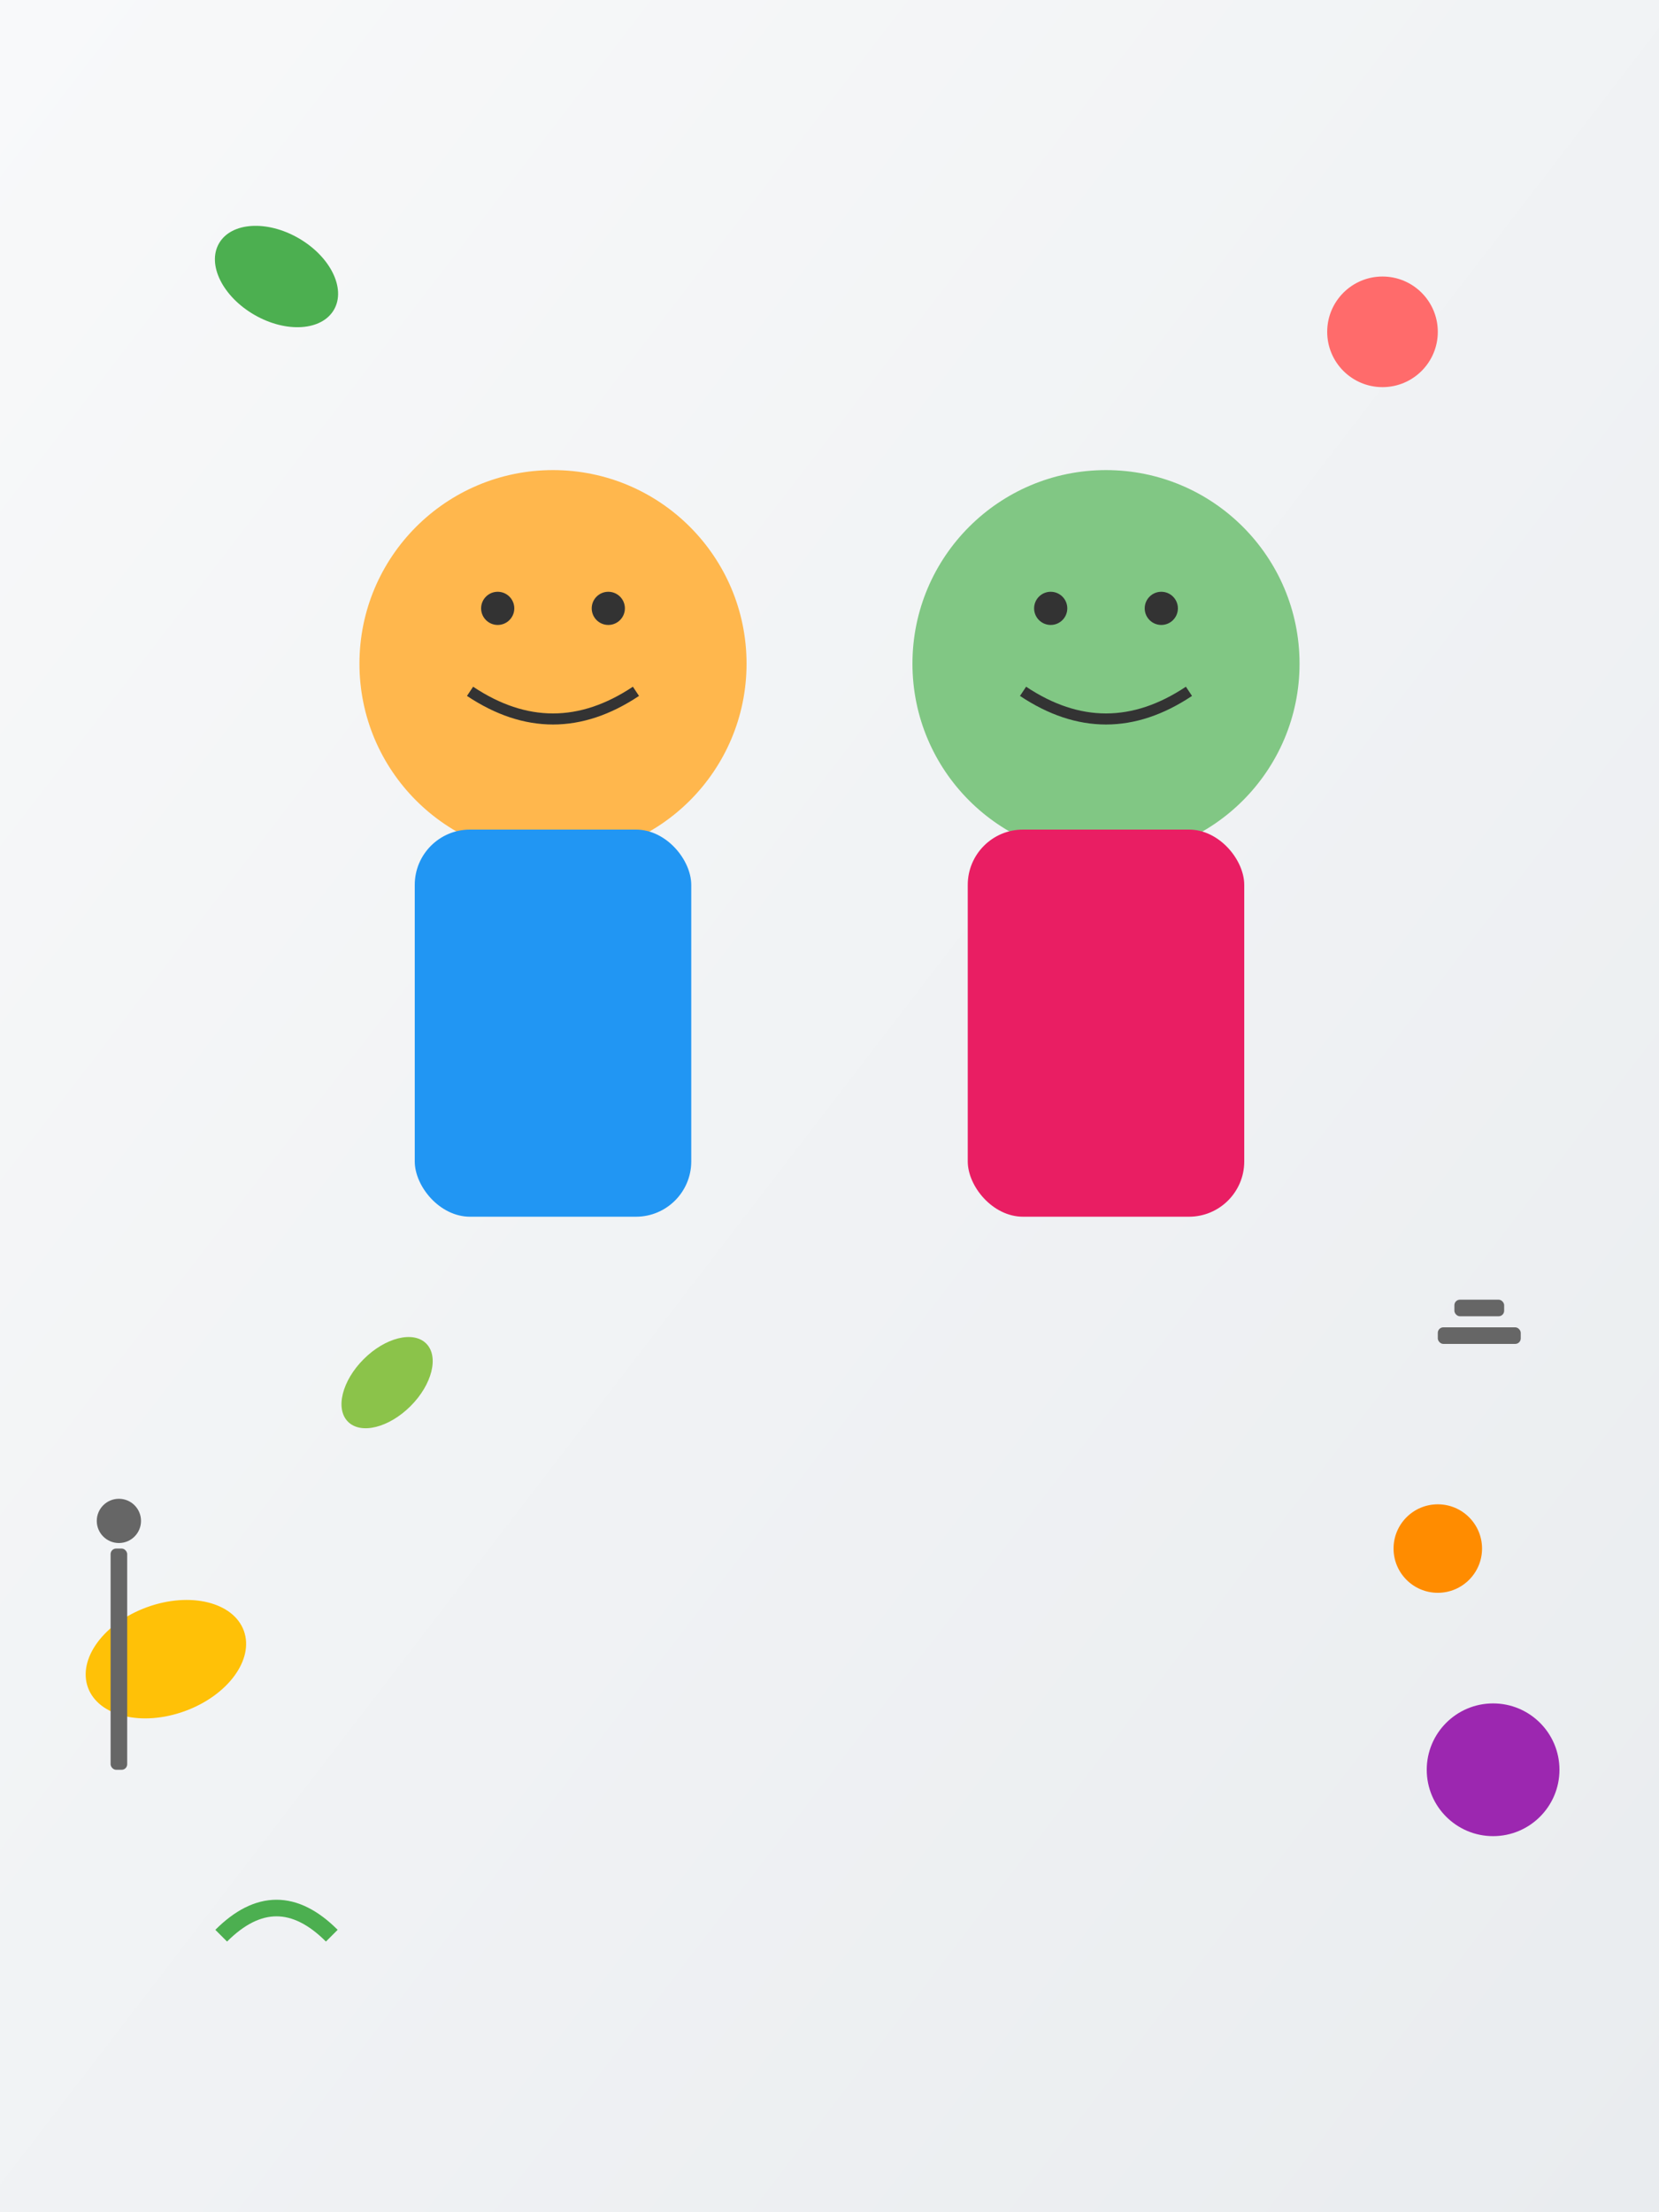
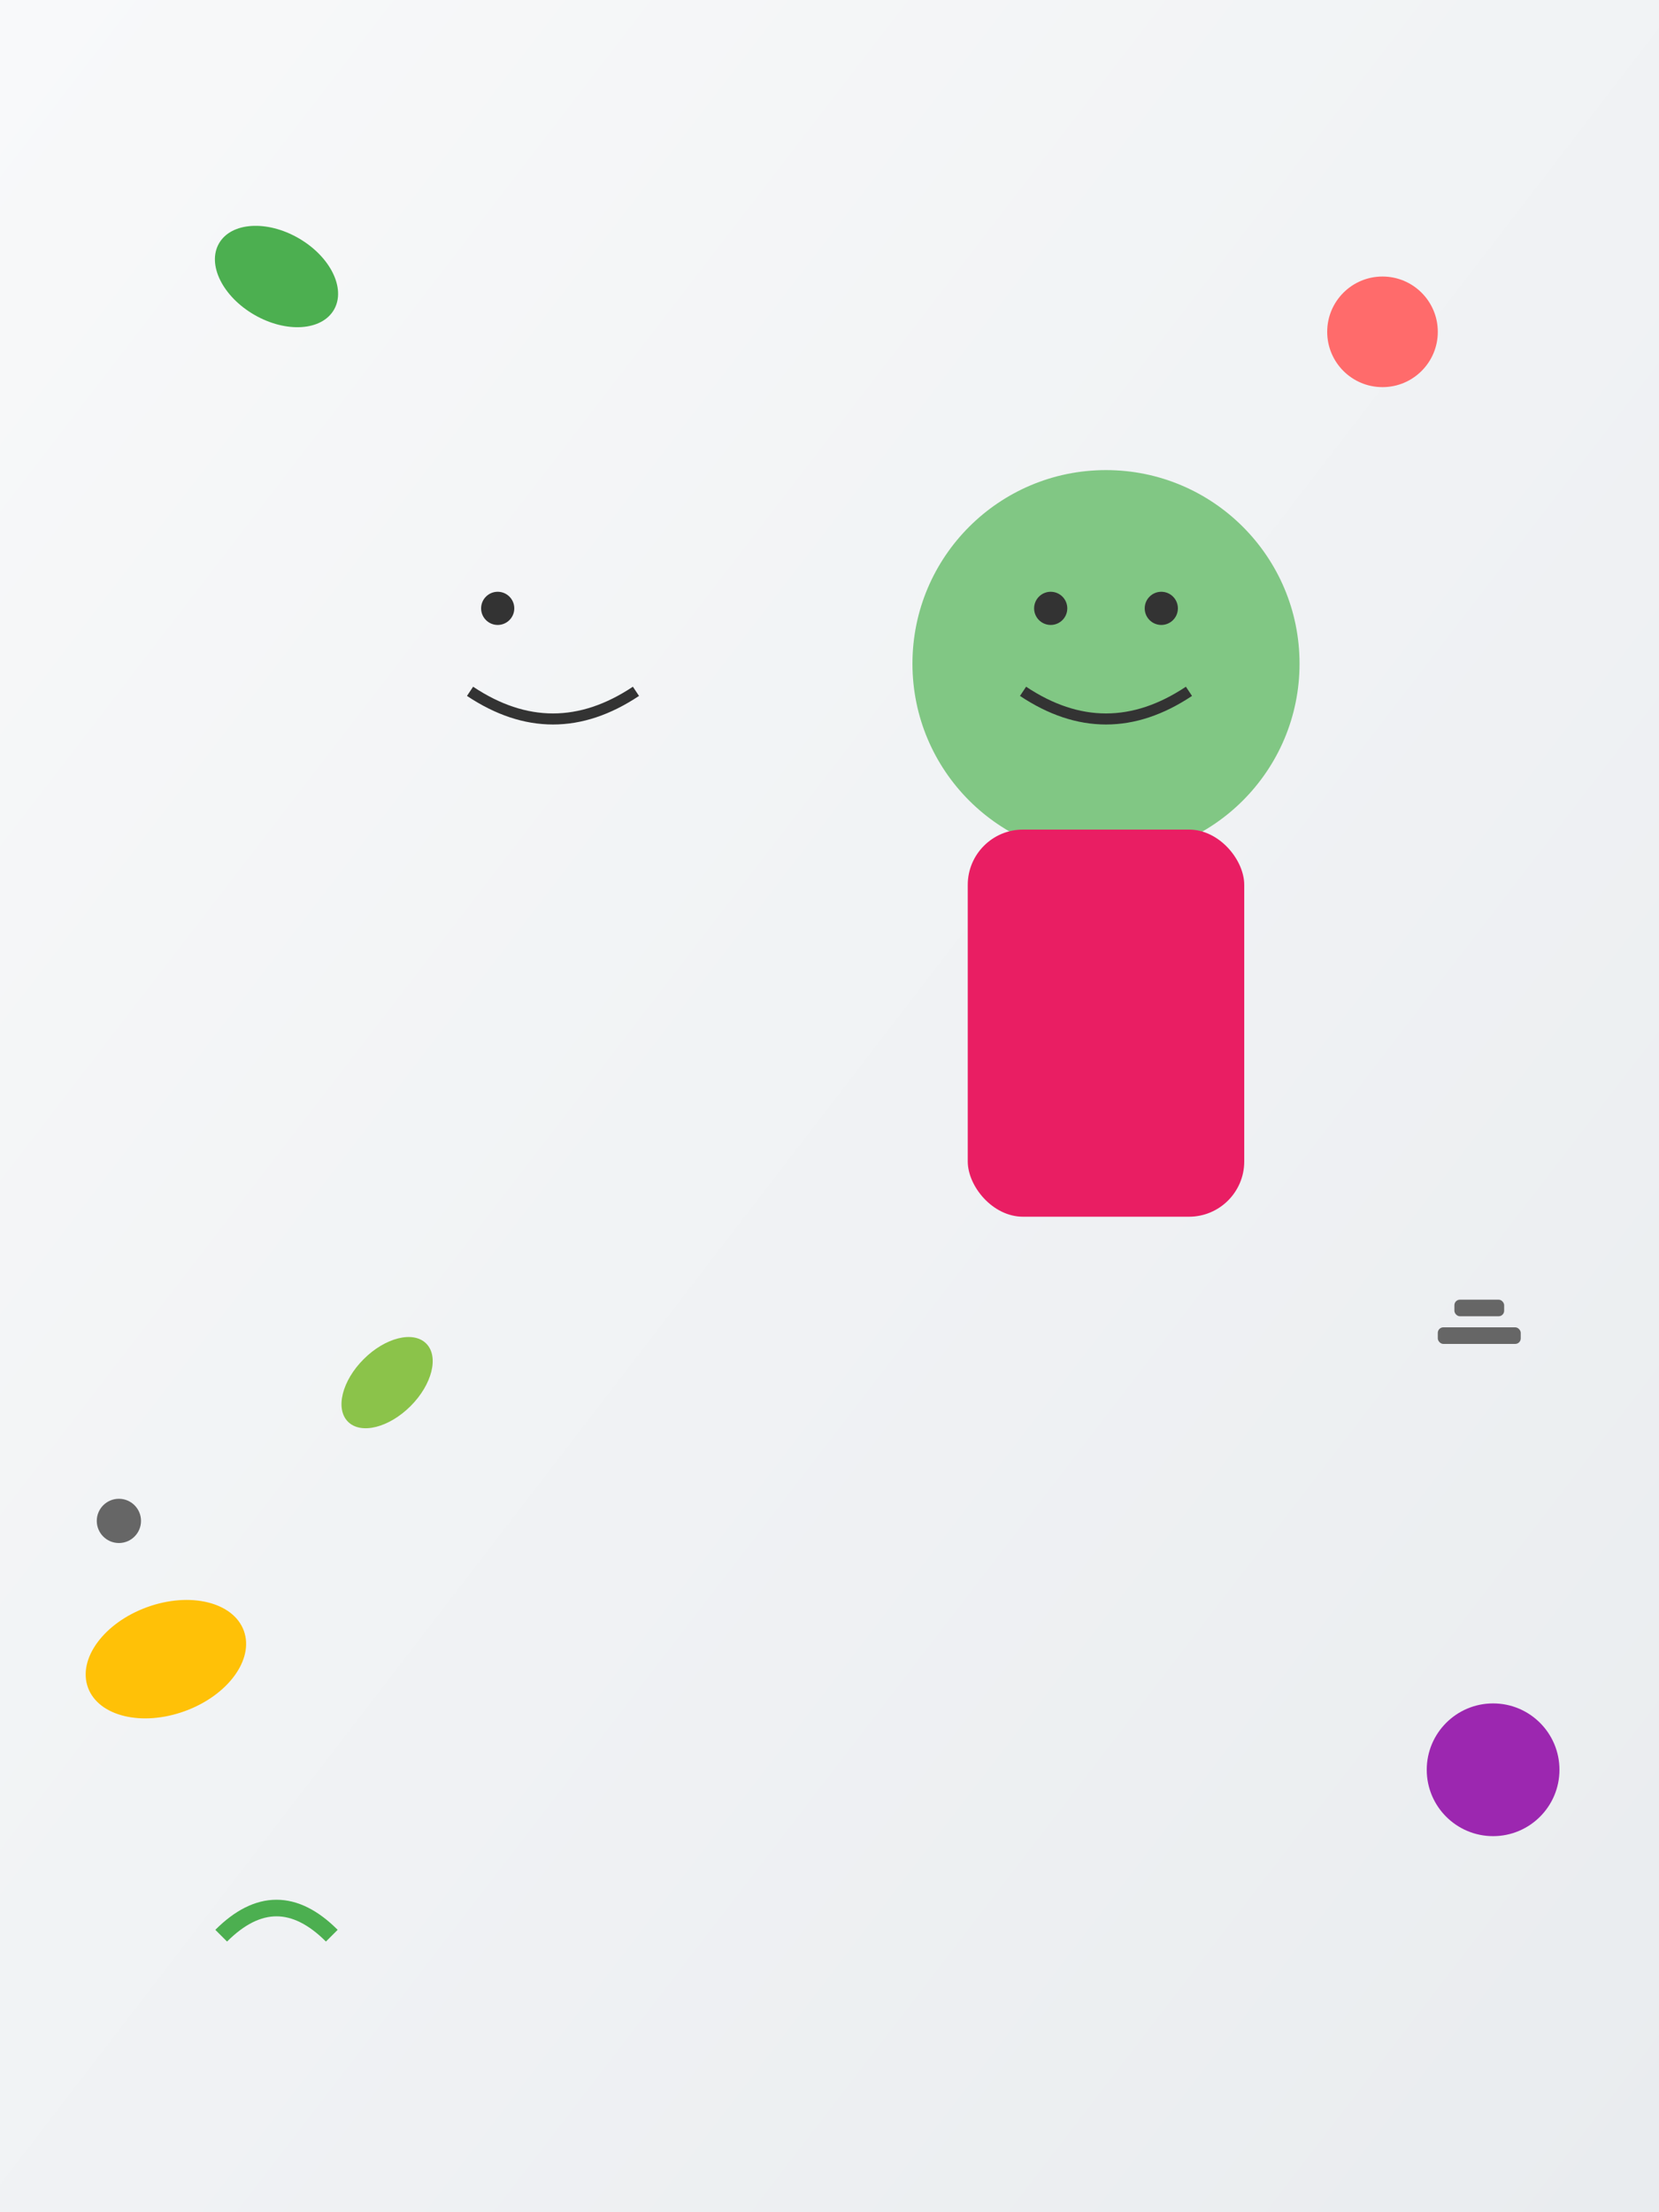
<svg xmlns="http://www.w3.org/2000/svg" viewBox="0 0 300 400" width="300" height="400">
  <rect x="0" y="0" width="300" height="400" fill="#808080" stroke="none" />
  <defs>
    <linearGradient id="bgGrad" x1="0%" y1="0%" x2="100%" y2="100%">
      <stop offset="0%" style="stop-color:#f8f9fa" />
      <stop offset="100%" style="stop-color:#e9ecef" />
    </linearGradient>
  </defs>
  <rect width="300" height="400" fill="url(#bgGrad)" />
-   <circle cx="100" cy="120" r="35" fill="#FFB74D" />
-   <rect x="75" y="150" width="50" height="70" fill="#2196F3" rx="10" />
  <circle cx="90" cy="110" r="3" fill="#333" />
-   <circle cx="110" cy="110" r="3" fill="#333" />
  <path d="M85 125 Q100 135 115 125" stroke="#333" stroke-width="2" fill="none" />
  <circle cx="200" cy="120" r="35" fill="#81C784" />
  <rect x="175" y="150" width="50" height="70" fill="#E91E63" rx="10" />
  <circle cx="190" cy="110" r="3" fill="#333" />
  <circle cx="210" cy="110" r="3" fill="#333" />
  <path d="M185 125 Q200 135 215 125" stroke="#333" stroke-width="2" fill="none" />
  <ellipse cx="50" cy="50" rx="12" ry="8" fill="#4CAF50" transform="rotate(30 50 50)" />
  <circle cx="250" cy="60" r="10" fill="#FF6B6B" />
  <ellipse cx="30" cy="300" rx="15" ry="10" fill="#FFC107" transform="rotate(-20 30 300)" />
  <circle cx="270" cy="320" r="12" fill="#9C27B0" />
  <path d="M40 350 Q50 340 60 350" stroke="#4CAF50" stroke-width="3" fill="none" />
-   <circle cx="260" cy="280" r="8" fill="#FF8C00" />
  <ellipse cx="70" cy="250" rx="6" ry="10" fill="#8BC34A" transform="rotate(45 70 250)" />
-   <rect x="20" y="280" width="3" height="40" fill="#666" rx="1" />
  <circle cx="21.5" cy="275" r="4" fill="#666" />
  <rect x="260" y="240" width="15" height="3" fill="#666" rx="1" />
  <rect x="263" y="235" width="9" height="3" fill="#666" rx="1" />
</svg>